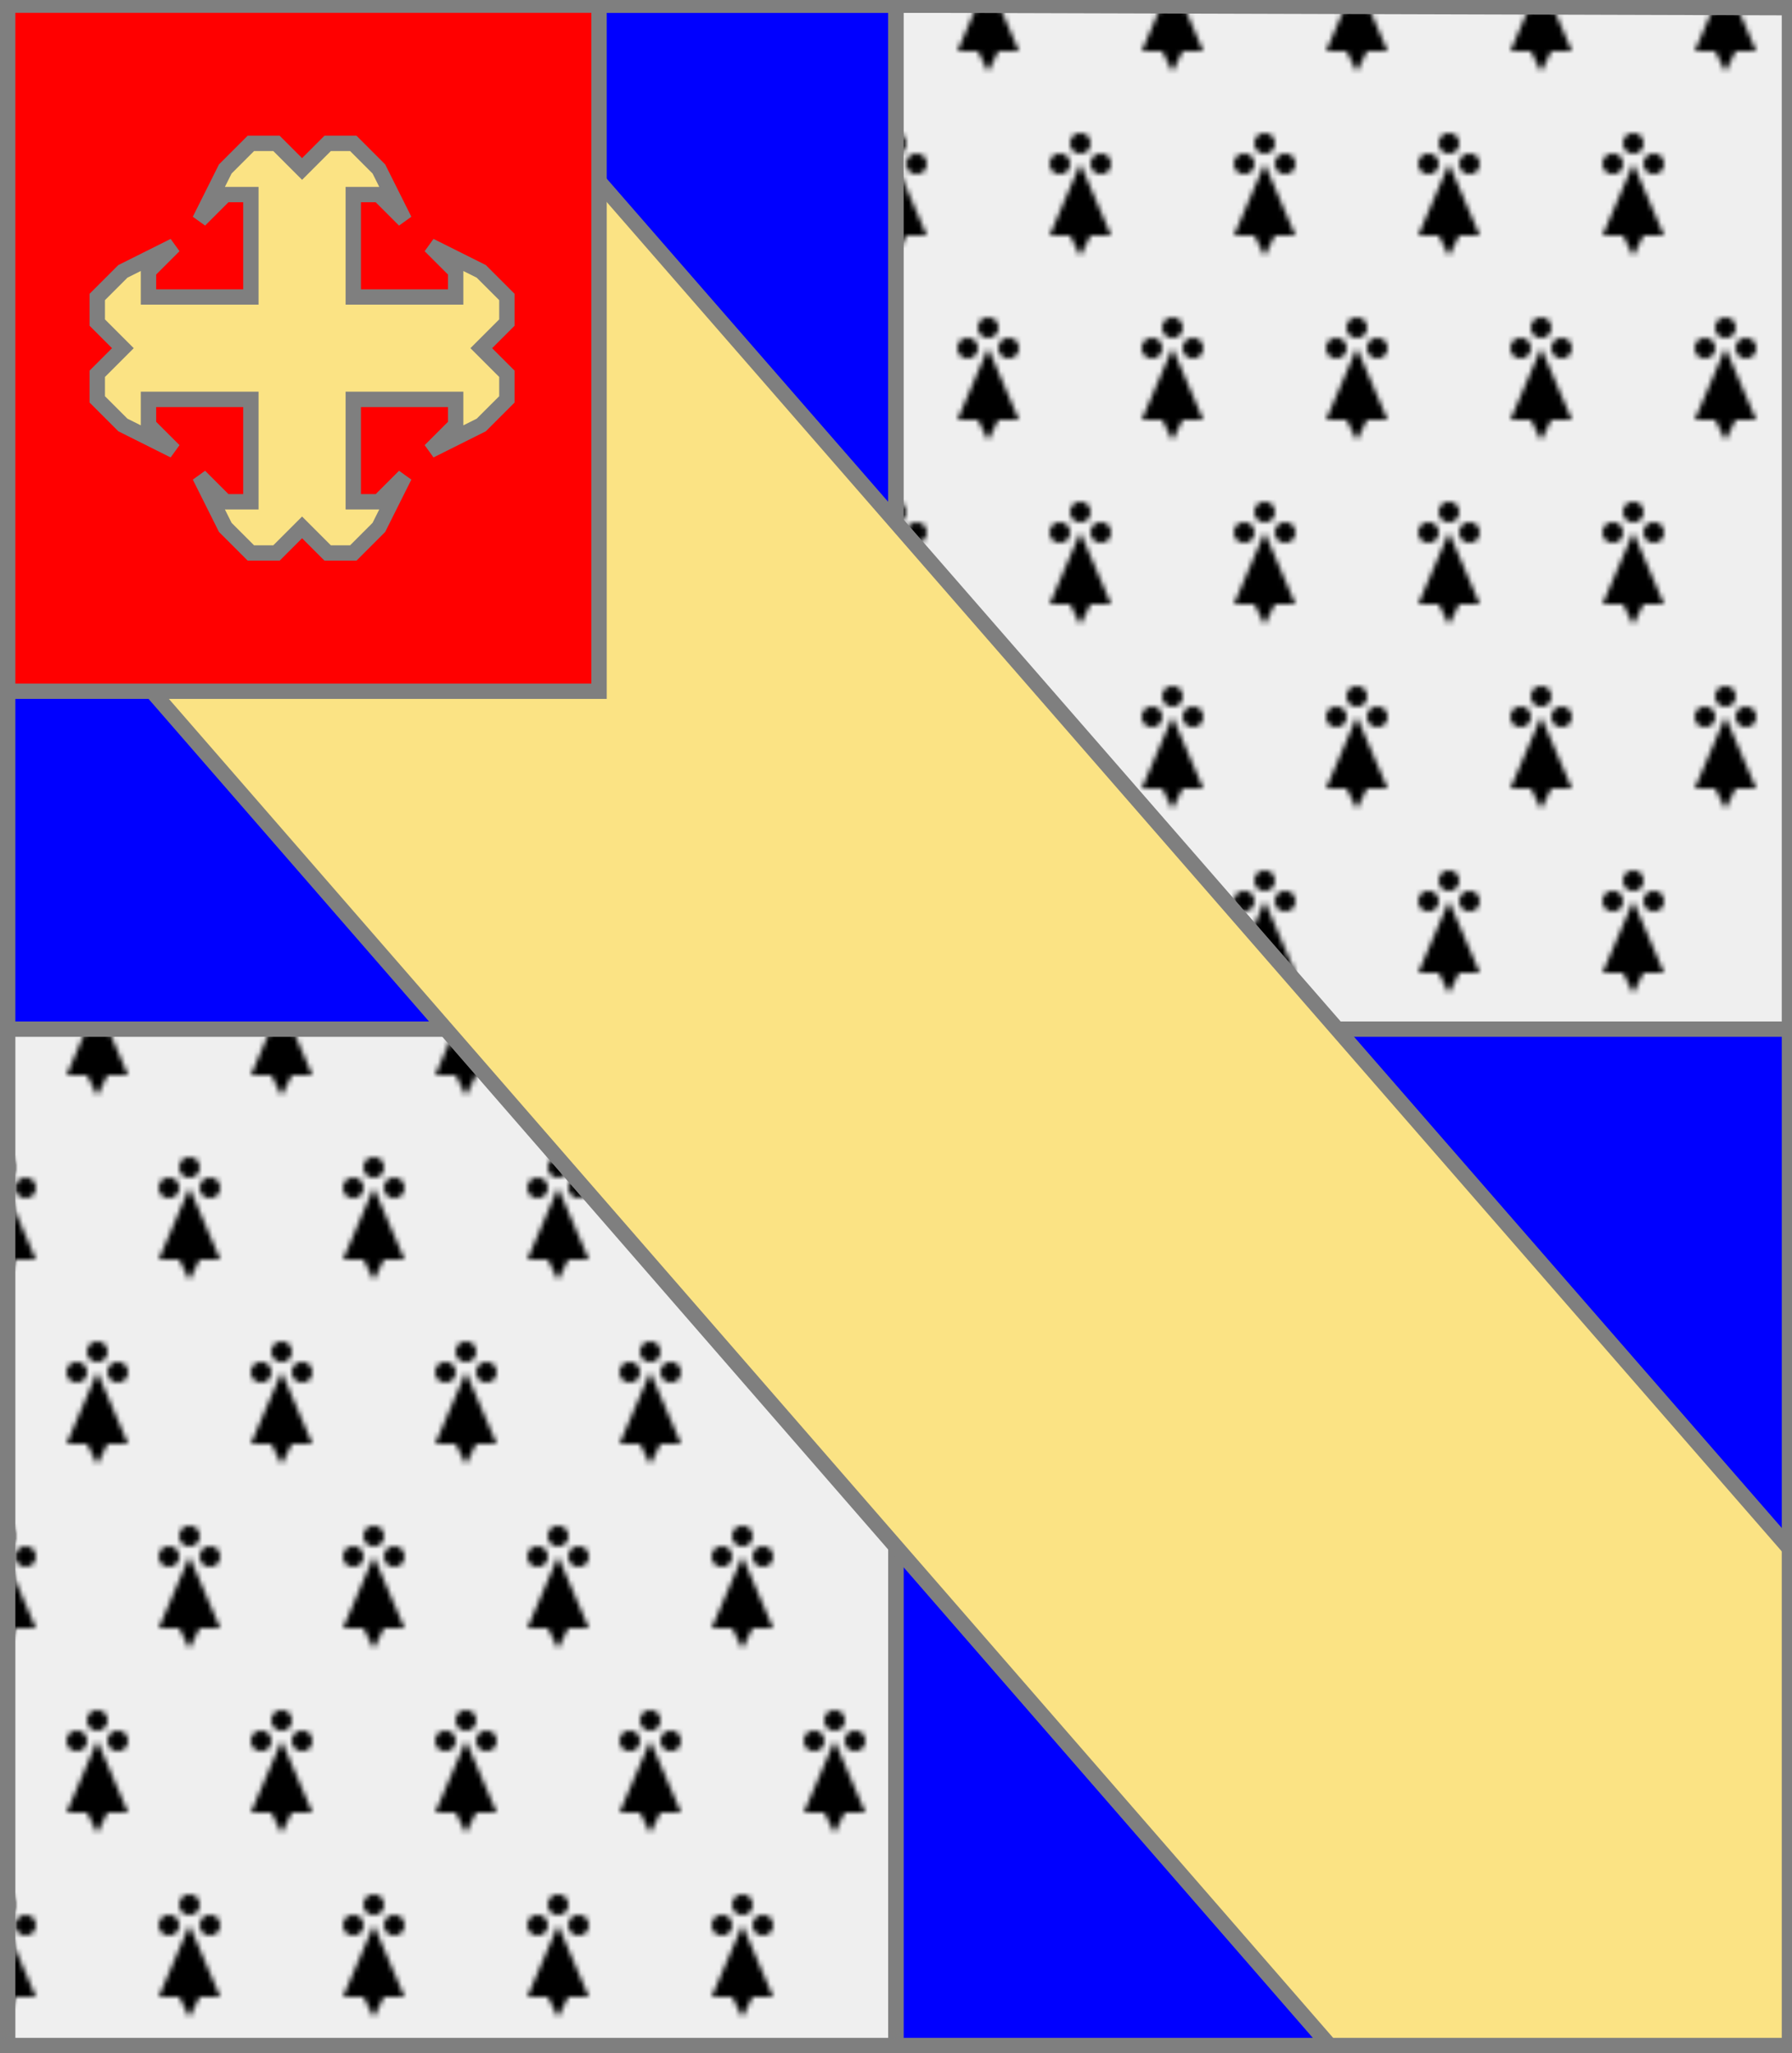
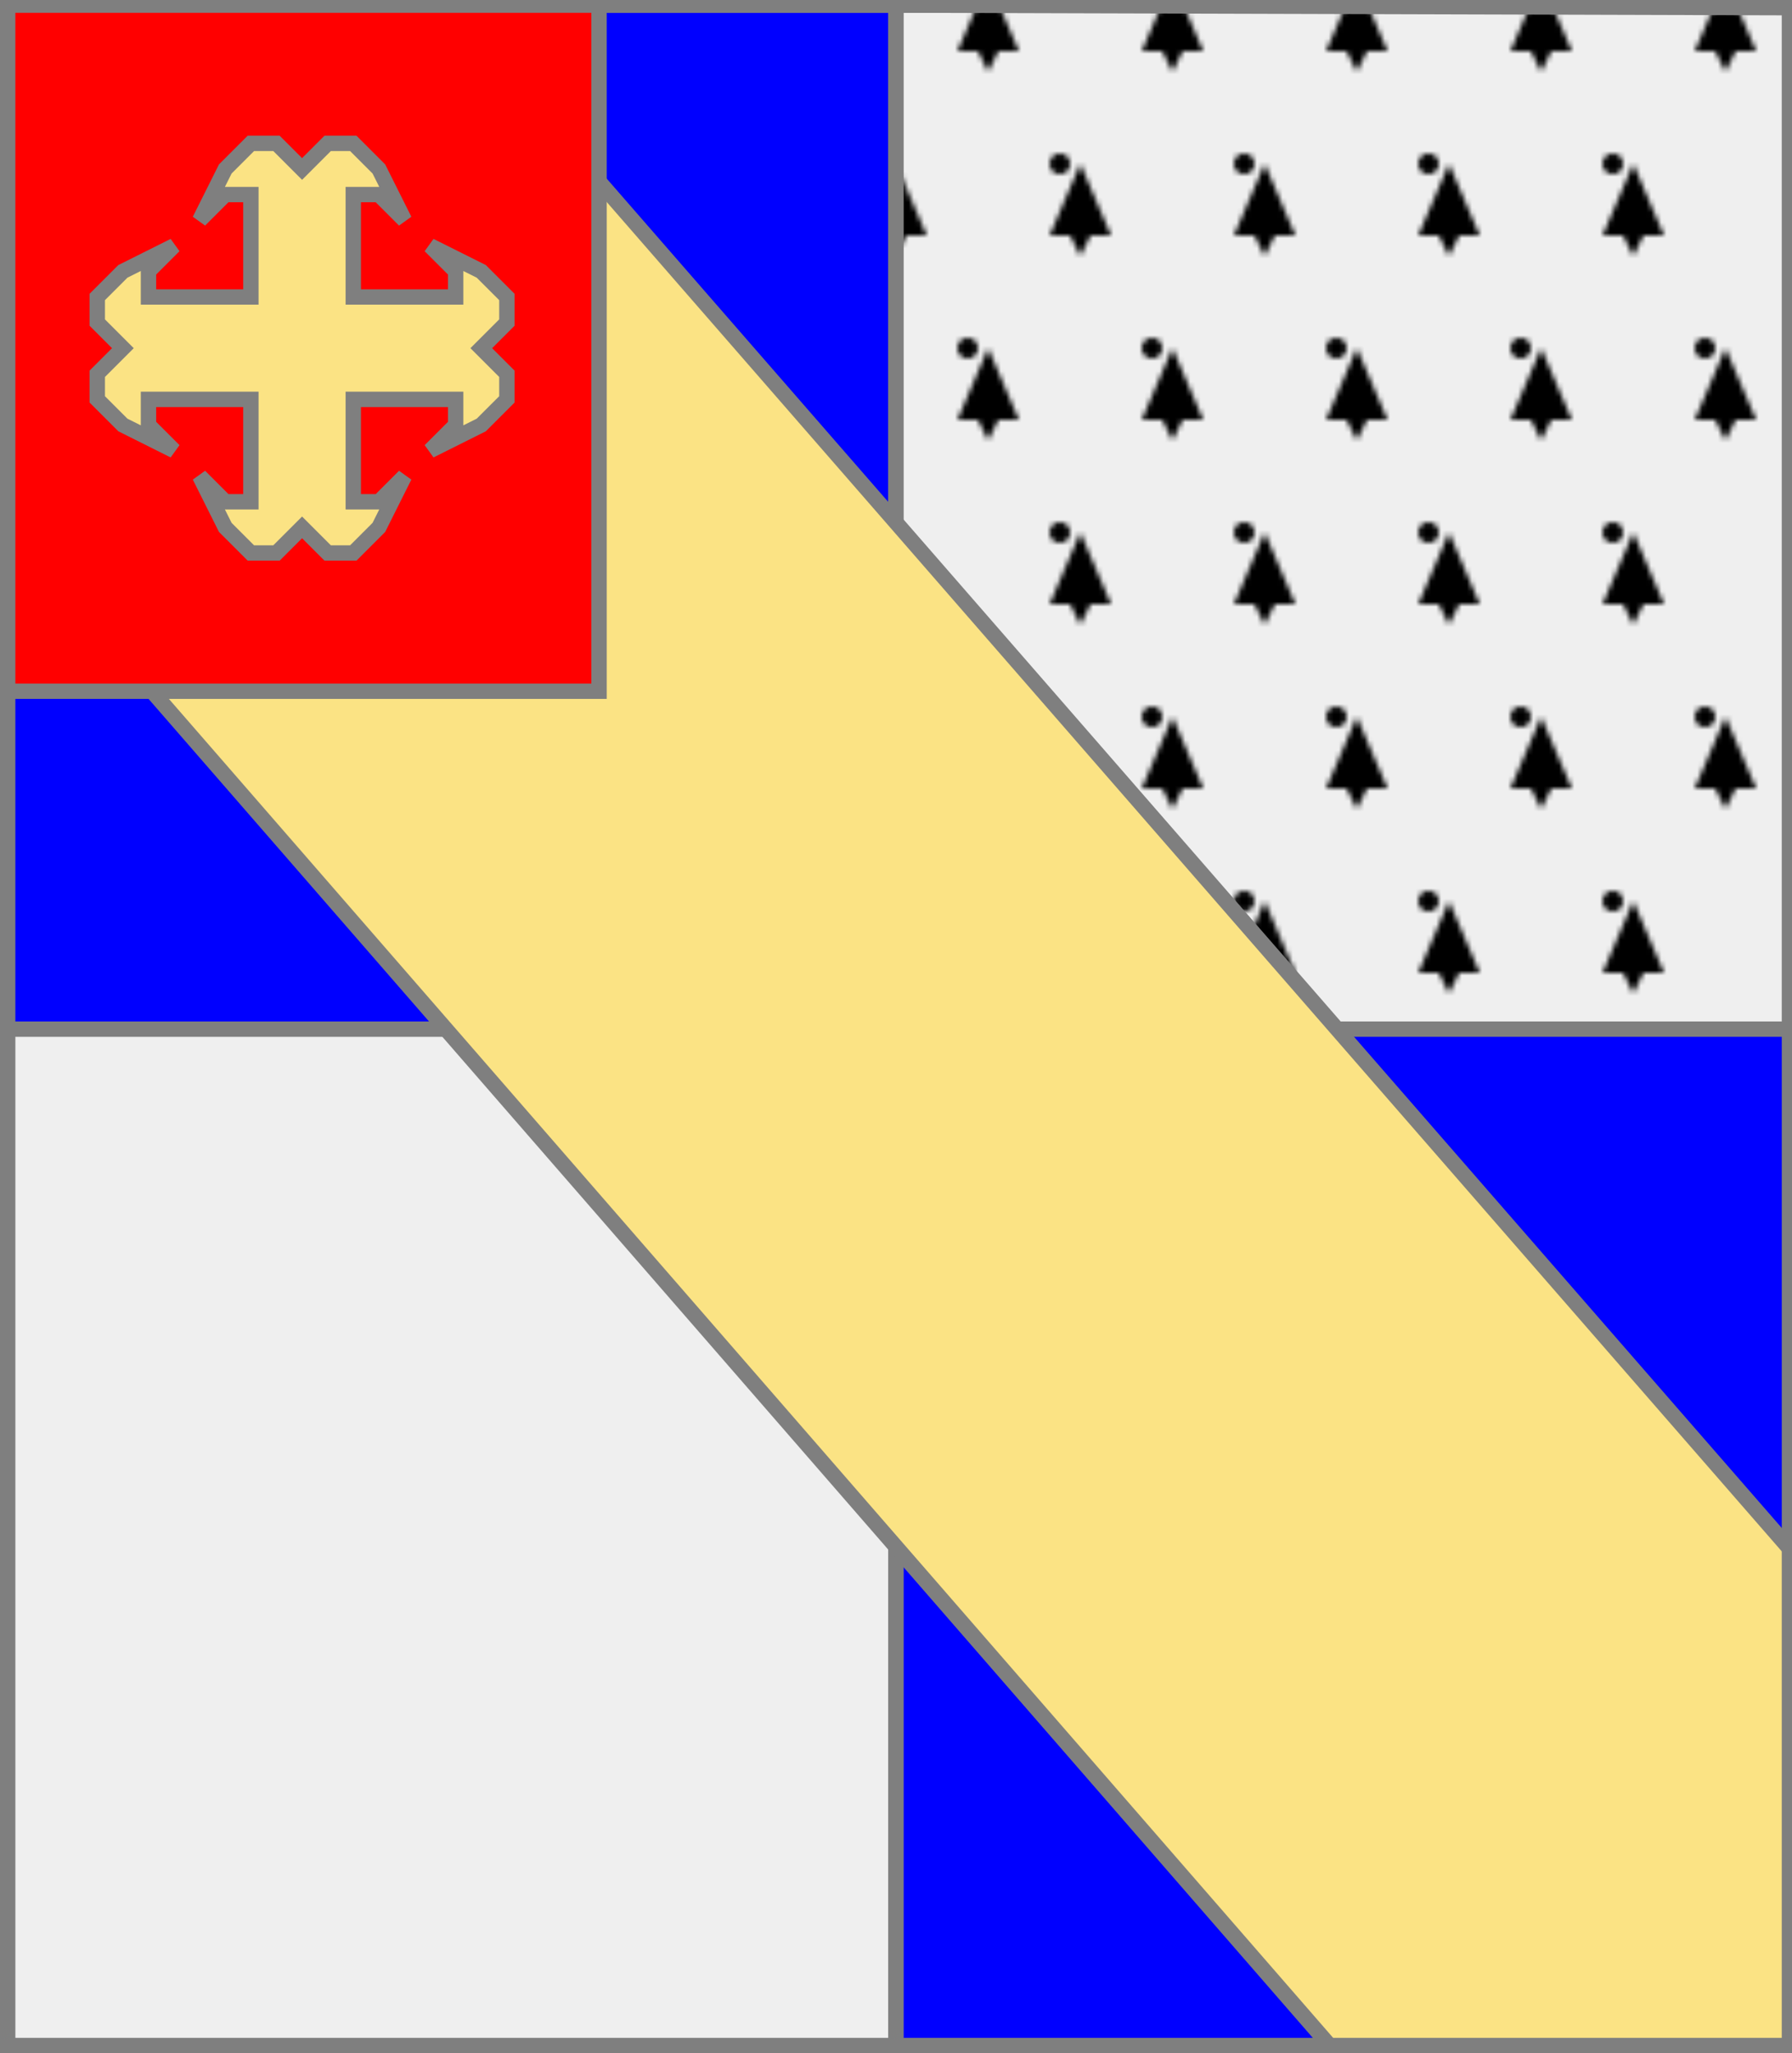
<svg xmlns="http://www.w3.org/2000/svg" xmlns:xlink="http://www.w3.org/1999/xlink" width="350" height="401" xml:lang="fr">
  <g>
    <polygon points="1,1 175,1 175,201 1,201 " fill="#0000ff" />
    <polygon points="1,1 175,1 175,201 1,201 " stroke="#7f7f7f" stroke-width="3" fill-opacity="0.0" />
  </g>
  <g>
    <g>
      <polygon points="175,1 350,1 350,201 175,201 " fill="#efefef" />
      <polygon points="175,1 350,1 350,201 175,201 " stroke="#7f7f7f" stroke-width="3" fill-opacity="0.0" />
    </g>
    <g>
      <defs>
        <g id="id2">
          <polygon points="175,1 350,1 350,201 175,201 " />
        </g>
        <g id="id3">
          <polygon points="175,1 350,1 350,201 175,201 " stroke="#7f7f7f" stroke-width="3" fill-opacity="0.0" />
        </g>
        <pattern id="id4" patternUnits="userSpaceOnUse" x="157" y="19" width="36" height="72">
          <g id="id1" fill="#000000">
-             <circle cx="18" cy="9" r="2" />
            <circle cx="14" cy="13" r="2" />
-             <circle cx="22" cy="13" r="2" />
            <polygon points="18,13 24,27 20,27 18,31 16,27 12,27 " />
          </g>
          <use xlink:href="#id1" transform="translate(-18,36)" />
          <use xlink:href="#id1" transform="translate(18,36)" />
        </pattern>
      </defs>
      <use xlink:href="#id2" fill="#efefef" />
      <use xlink:href="#id2" fill="url(#id4)" />
      <use xlink:href="#id3" />
    </g>
  </g>
  <g>
    <g>
      <polygon points="1,201 175,201 175,401 1,401 " fill="#efefef" />
      <polygon points="1,201 175,201 175,401 1,401 " stroke="#7f7f7f" stroke-width="3" fill-opacity="0.0" />
    </g>
    <g>
      <defs>
        <g id="id6">
-           <polygon points="1,201 175,201 175,401 1,401 " />
-         </g>
+           </g>
        <g id="id7">
-           <polygon points="1,201 175,201 175,401 1,401 " stroke="#7f7f7f" stroke-width="3" fill-opacity="0.0" />
-         </g>
+           </g>
        <pattern id="id8" patternUnits="userSpaceOnUse" x="-17" y="219" width="36" height="72">
          <g id="id5" fill="#000000">
            <circle cx="18" cy="9" r="2" />
            <circle cx="14" cy="13" r="2" />
            <circle cx="22" cy="13" r="2" />
            <polygon points="18,13 24,27 20,27 18,31 16,27 12,27 " />
          </g>
          <use xlink:href="#id5" transform="translate(-18,36)" />
          <use xlink:href="#id5" transform="translate(18,36)" />
        </pattern>
      </defs>
      <use xlink:href="#id6" fill="#efefef" />
      <use xlink:href="#id6" fill="url(#id8)" />
      <use xlink:href="#id7" />
    </g>
  </g>
  <g>
    <polygon points="175,201 350,201 350,400 175,401 " fill="#0000ff" />
    <polygon points="175,201 350,201 350,400 175,401 " stroke="#7f7f7f" stroke-width="3" fill-opacity="0.0" />
  </g>
  <g>
    <g>
      <polygon points="1,401 350,400 350,1 1,1 " fill="none" />
      <polygon points="1,401 350,400 350,1 1,1 " stroke="#7f7f7f" stroke-width="3" fill-opacity="0.0" />
    </g>
    <g>
      <polygon points="1,1 87,1 350,303 350,400 261,401 1,102 " fill="#fbe384" />
      <polygon points="1,1 87,1 350,303 350,400 261,401 1,102 " stroke="#7f7f7f" stroke-width="3" fill-opacity="0.0" />
    </g>
  </g>
  <g>
    <g>
      <polygon points="1,401 350,400 350,1 1,1 " fill="none" />
      <polygon points="1,401 350,400 350,1 1,1 " stroke="#7f7f7f" stroke-width="3" fill-opacity="0.0" />
    </g>
    <g>
      <g>
        <polygon points="1,1 117,1 117,135 1,135 " fill="#ff0000" />
        <polygon points="1,1 117,1 117,135 1,135 " stroke="#7f7f7f" stroke-width="3" fill-opacity="0.0" />
      </g>
      <g>
        <polygon points="49,28 54,28 59,33 64,28 69,28 74,33 79,43 74,38 69,38 69,58 89,58 89,53 84,48 94,53 99,58 99,63 94,68 99,73 99,78 94,83 84,88 89,83 89,78 69,78 69,98 74,98 79,93 74,103 69,108 64,108 59,103 54,108 49,108 44,103 39,93 44,98 49,98 49,78 29,78 29,83 34,88 24,83 19,78 19,73 24,68 19,63 19,58 24,53 34,48 29,53 29,58 49,58 49,38 44,38 39,43 44,33 " fill="#fbe384" />
        <polygon points="49,28 54,28 59,33 64,28 69,28 74,33 79,43 74,38 69,38 69,58 89,58 89,53 84,48 94,53 99,58 99,63 94,68 99,73 99,78 94,83 84,88 89,83 89,78 69,78 69,98 74,98 79,93 74,103 69,108 64,108 59,103 54,108 49,108 44,103 39,93 44,98 49,98 49,78 29,78 29,83 34,88 24,83 19,78 19,73 24,68 19,63 19,58 24,53 34,48 29,53 29,58 49,58 49,38 44,38 39,43 44,33 " stroke="#7f7f7f" stroke-width="3" fill-opacity="0.0" />
      </g>
    </g>
  </g>
  <polygon points="1,0 350,1 350,400 1,400 " stroke="#7f7f7f" stroke-width="4" fill-opacity="0.0" />
</svg>